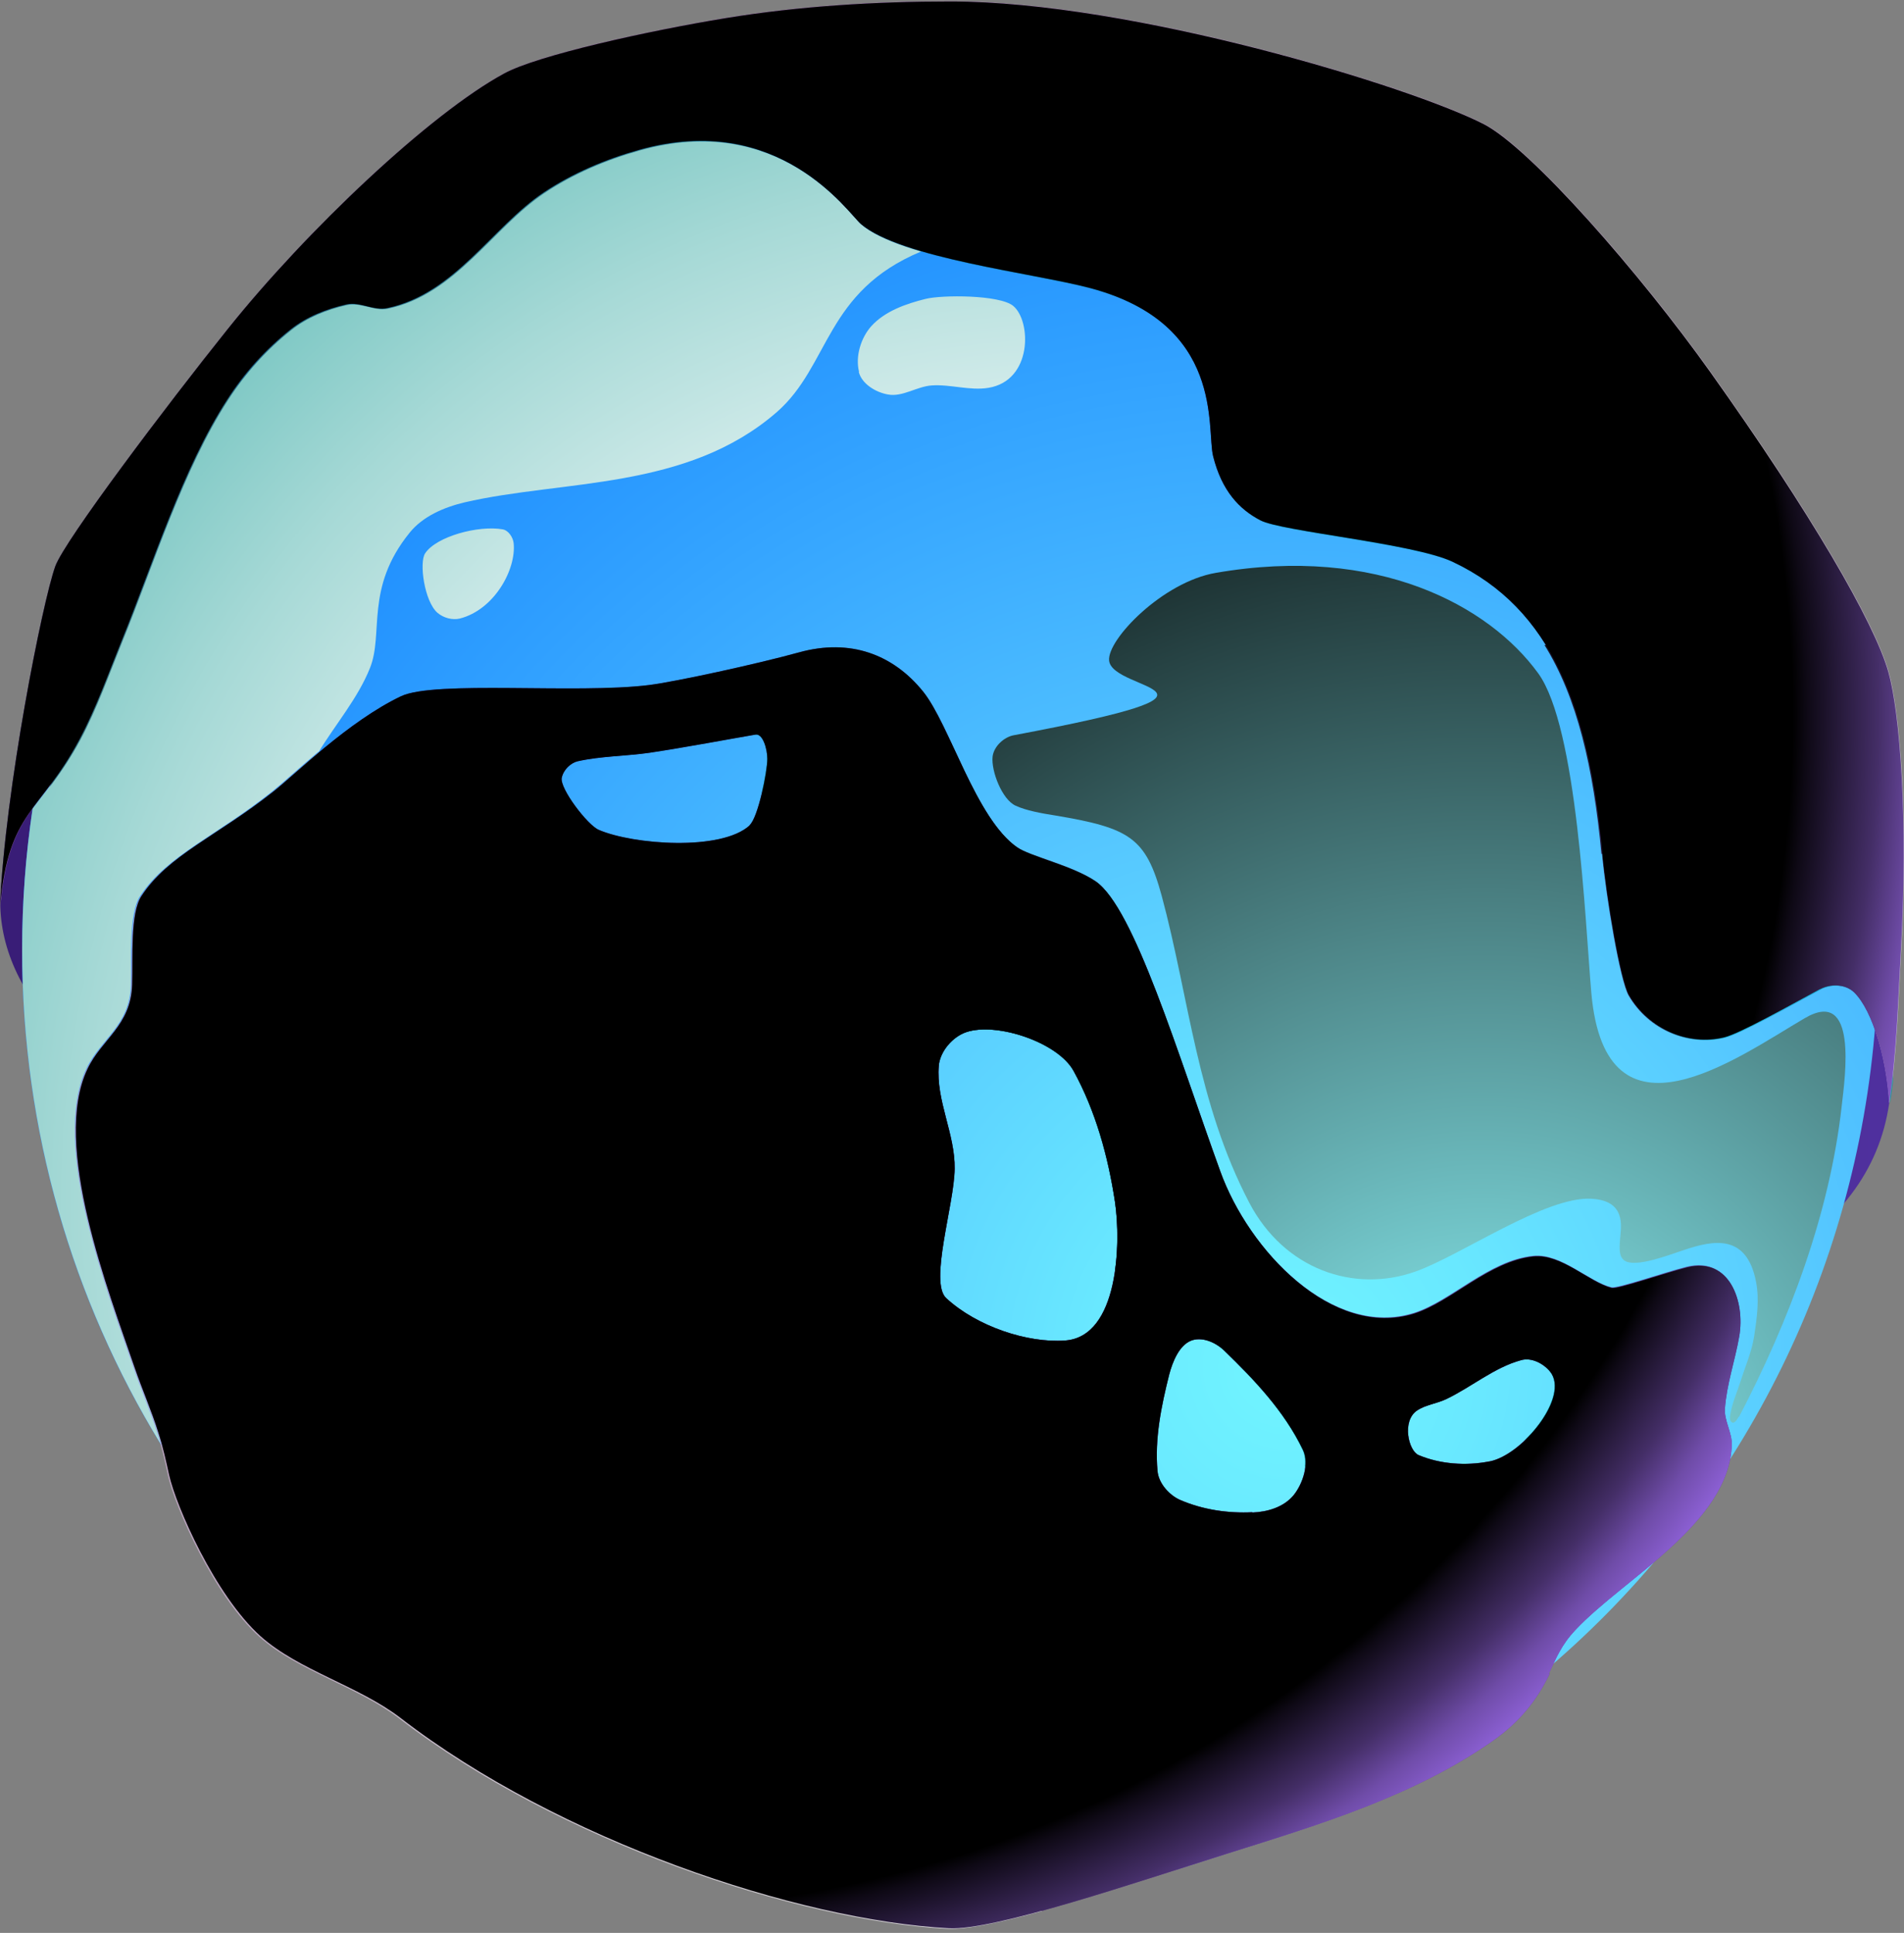
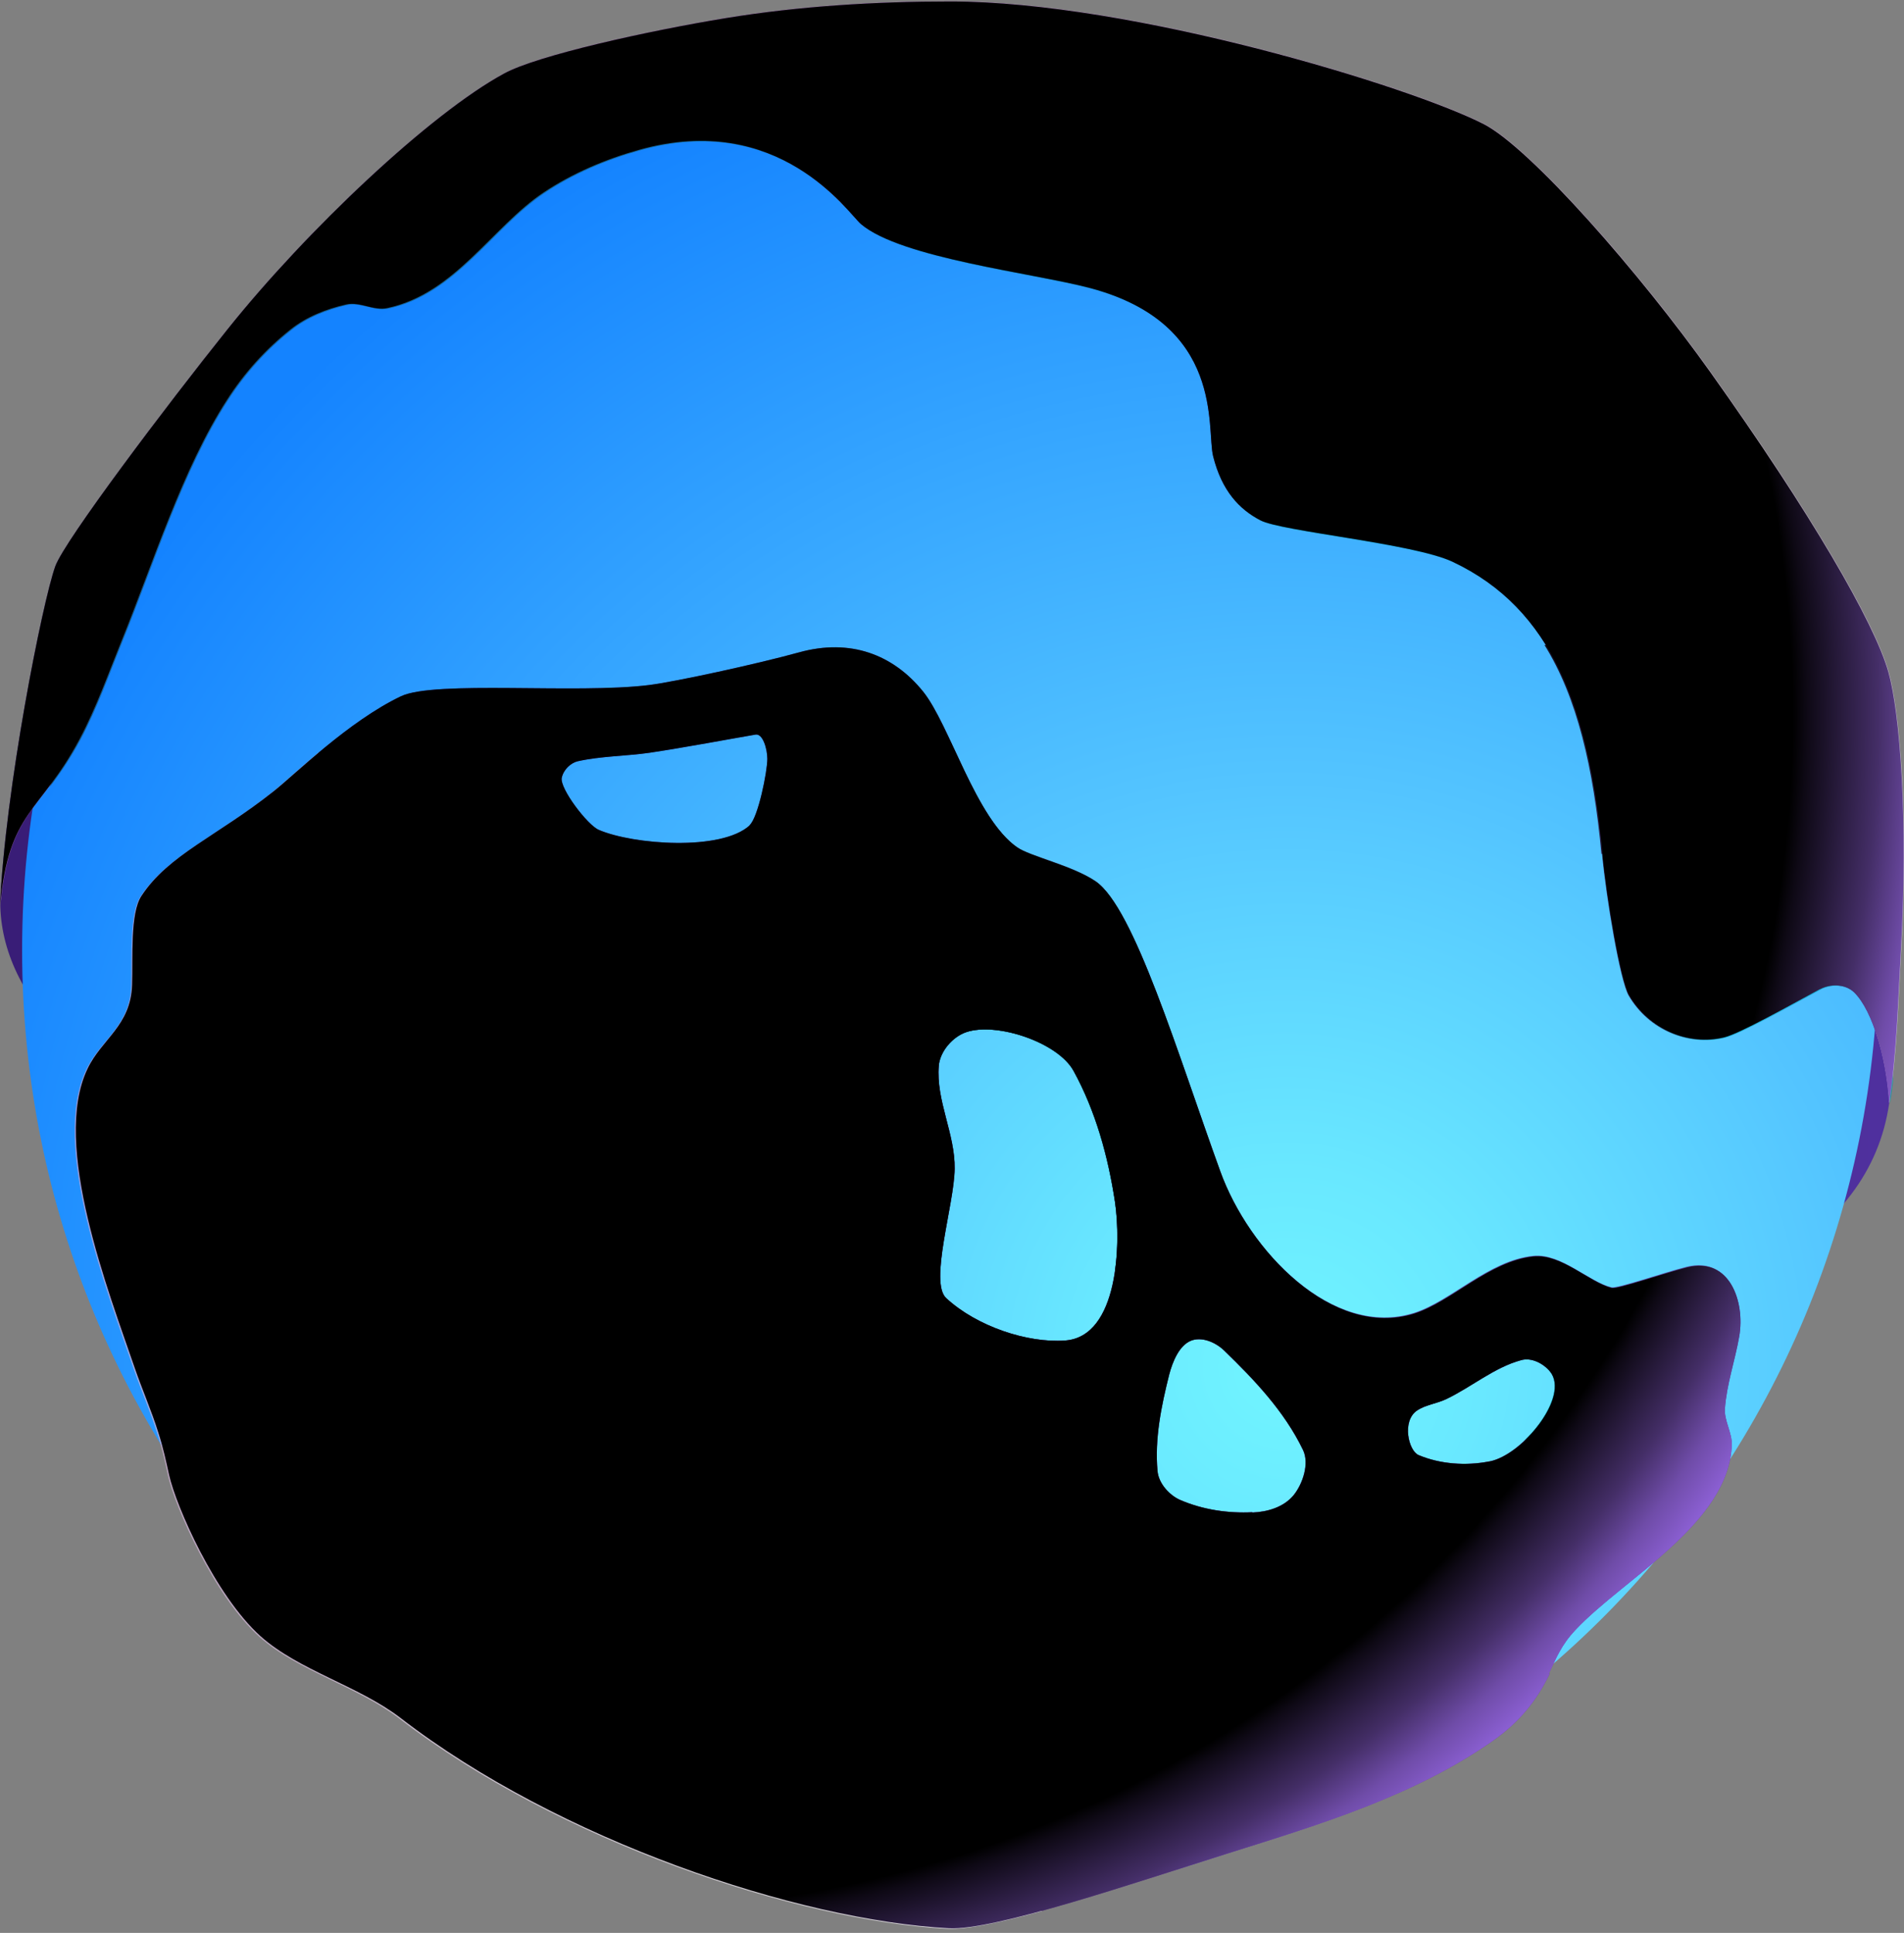
<svg xmlns="http://www.w3.org/2000/svg" width="198" height="201" viewBox="0 0 198 201" fill="none">
  <rect x="0" y="0" width="198" height="201" fill="#808080" stroke="none" />
  <path fill-rule="evenodd" clip-rule="evenodd" d="M196.461 114.75L196.306 107.456L192.95 94.817L175.55 64.54L138.669 28.007L107.225 10.275L72.425 7.917L50.24 18.606L31.162 30.333L16.714 46.776L9.754 62.308L1.583 84.756L0.371 90.415L0.029 94.188C0.557 114.97 40.608 129.809 83.362 136.003C134.909 143.454 192.328 143.391 196.461 114.718V114.75Z" fill="url(#paint0_linear_1111_52548)" />
  <path fill-rule="evenodd" clip-rule="evenodd" d="M98.805 196.462C45.487 196.462 2.299 152.729 2.299 98.809C2.299 44.89 45.519 1.157 98.805 1.157C152.093 1.157 195.312 44.89 195.312 98.809C195.312 152.729 152.093 196.462 98.805 196.462Z" fill="url(#paint1_radial_1111_52548)" />
  <path fill-rule="evenodd" clip-rule="evenodd" d="M161.046 174.077C161.822 172.442 162.351 171.059 163.842 169.487C168.845 164.142 179.813 158.42 180.092 150.245C180.123 148.956 179.284 147.73 179.378 146.472C179.564 143.926 180.434 141.474 180.869 138.958C181.49 135.311 179.844 130.69 175.463 131.79C173.07 132.387 168.223 134.085 167.602 133.928C165.24 133.331 162.382 130.375 159.492 130.658C154.863 131.13 150.948 135.374 147.064 136.6C138.612 139.241 129.881 130.092 126.898 121.792C122.517 109.719 117.95 94.376 113.942 91.673C111.518 90.038 107.137 89.094 105.801 88.151C101.451 85.102 98.779 75.355 95.983 71.897C92.876 68.061 88.432 66.364 83.088 67.841C78.769 69.036 70.256 70.891 67.49 71.237C59.878 72.18 45.243 70.734 41.701 72.4C36.233 75.009 30.702 80.511 28.434 82.303C22.53 86.988 17.497 88.906 14.701 93.182C13.52 94.974 13.831 99.596 13.737 102.394C13.613 106.669 10.568 108.053 9.108 111.134C5.317 119.025 11.345 134.431 14.017 142.26C14.794 144.523 15.757 146.693 16.472 148.988C16.969 150.528 17.279 151.974 17.59 153.389C18.305 156.596 22.375 165.902 27.098 170.147C31.075 173.699 37.289 175.303 41.639 178.636C58.138 191.369 82.933 199.669 98.686 200.518C103.409 200.769 118.323 195.676 127.613 192.752C137.307 189.702 147.157 186.716 155.329 180.962C157.939 179.107 159.772 176.938 161.17 174.014L161.046 174.077ZM189.258 102.865C190.315 102.299 191.868 102.299 192.8 103.18C194.789 105.097 196.218 110.348 196.436 114.75C197.244 109.562 197.368 104.217 197.679 98.809C198.455 85.196 197.554 74.035 196.374 69.885C194.913 64.729 188.295 53.347 177.855 38.696C170.585 28.478 159.212 15.462 154.303 12.915C146.722 9.017 117.732 0.151 98.81 0.151C91.136 0.151 83.181 0.623 75.507 1.88C67.428 3.201 55.932 5.747 52.452 7.634C44.778 11.784 31.914 23.919 23.649 34.263C17.404 42.06 6.715 56.208 5.752 58.881C4.416 62.591 0.532 82.115 0.004 94.188C0.936 84.19 4.136 84.63 8.269 76.864C10.009 73.595 11.252 70.073 12.65 66.615C15.881 58.661 18.988 48.694 23.618 41.557C25.389 38.791 27.626 36.307 30.205 34.263C31.852 32.943 33.934 32.125 36.015 31.654C37.414 31.339 38.874 32.345 40.272 32.031C47.294 30.553 51.178 23.605 56.522 20.021C59.536 18.009 62.954 16.562 66.434 15.588C81.006 11.469 88.184 22.128 89.52 23.291C93.683 26.843 107.479 28.384 113.383 29.956C127.396 33.697 125.438 44.576 126.153 47.437C127.054 51.052 128.887 52.97 131.062 54.102C133.268 55.265 146.939 56.491 151.041 58.409C161.45 63.314 165.209 73.626 166.638 88.749C167.073 93.37 168.503 101.922 169.404 103.494C171.486 107.078 175.618 108.776 179.316 107.864C180.962 107.455 185.965 104.626 189.289 102.834L189.258 102.865ZM77.961 85.793C78.831 85.007 79.795 80.26 79.795 78.908C79.795 77.902 79.329 76.236 78.552 76.393C75.973 76.833 71.312 77.713 67.553 78.279C65.16 78.625 62.488 78.625 60.096 79.159C59.381 79.317 58.604 80.008 58.418 80.889C58.2 81.989 61.09 85.793 62.27 86.296C65.844 87.837 75.01 88.529 77.961 85.825V85.793ZM110.773 139.398C116.334 138.99 116.583 129.243 115.961 125.03C115.247 120.283 113.942 115.536 111.643 111.354C110.027 108.399 103.657 106.261 100.488 107.33C99.09 107.801 97.754 109.31 97.629 110.82C97.319 114.435 99.338 117.925 99.276 121.541C99.245 125.219 96.604 133.362 98.406 134.997C101.607 137.952 106.889 139.681 110.741 139.398H110.773ZM130.223 157.288C131.777 157.225 133.486 156.753 134.542 155.464C135.474 154.301 136.189 152.195 135.505 150.78C133.548 146.724 130.41 143.454 127.333 140.467C126.401 139.556 124.941 138.958 123.822 139.43C122.642 139.933 121.958 141.536 121.585 142.951C120.777 146.19 120.063 149.585 120.374 152.981C120.498 154.301 121.647 155.496 122.704 155.967C125.096 157.005 127.737 157.382 130.254 157.256L130.223 157.288ZM154.894 151.974C158.342 151.314 163.283 145.215 161.201 142.637C160.517 141.788 159.244 141.128 158.187 141.442C155.391 142.197 153.029 144.24 150.388 145.498C149.394 145.969 148.275 146.064 147.343 146.693C145.759 147.793 146.473 150.874 147.53 151.314C149.767 152.257 152.439 152.446 154.863 151.974H154.894Z" fill="url(#paint2_radial_1111_52548)" />
  <path style="mix-blend-mode:screen" fill-rule="evenodd" clip-rule="evenodd" d="M166.597 88.78C167.032 93.402 168.462 101.953 169.363 103.525C171.445 107.11 175.577 108.807 179.274 107.896C180.921 107.487 185.924 104.657 189.248 102.865C189.559 102.677 189.932 102.582 190.305 102.519C190.305 97.583 189.248 93.37 184.992 88.591C182.661 85.982 179.772 86.328 175.577 80.511C174.334 78.782 173.775 76.613 172.346 75.041C170.108 72.557 167.685 70.105 164.733 68.533C163.459 67.841 162.061 67.401 160.601 67.055C164.019 72.526 165.696 79.82 166.535 88.812L166.597 88.78ZM110.763 139.398C116.324 138.99 116.573 129.243 115.951 125.03C115.237 120.283 113.932 115.536 111.633 111.354C110.017 108.399 103.647 106.261 100.478 107.33C99.08 107.801 97.744 109.31 97.62 110.82C97.309 114.435 99.328 117.925 99.266 121.541C99.235 125.219 96.594 133.362 98.396 134.997C101.597 137.952 106.879 139.681 110.731 139.398H110.763ZM130.213 157.288C131.767 157.225 133.476 156.753 134.532 155.464C135.464 154.301 136.179 152.195 135.495 150.78C133.538 146.724 130.4 143.454 127.323 140.467C126.391 139.556 124.931 138.958 123.812 139.43C122.632 139.933 121.948 141.536 121.575 142.951C120.767 146.19 120.053 149.585 120.364 152.981C120.488 154.301 121.637 155.496 122.694 155.967C125.086 157.005 127.727 157.382 130.244 157.256L130.213 157.288ZM154.884 151.974C158.332 151.314 163.273 145.215 161.191 142.637C160.507 141.788 159.234 141.128 158.177 141.442C155.381 142.197 153.019 144.24 150.378 145.498C149.384 145.969 148.265 146.064 147.333 146.693C145.749 147.793 146.463 150.874 147.52 151.314C149.757 152.257 152.429 152.446 154.853 151.974H154.884ZM122.321 194.45C124.154 193.852 125.894 193.287 127.479 192.784C137.173 189.734 147.023 186.747 155.194 180.994C157.804 179.139 159.637 176.969 161.036 174.045C161.191 173.699 161.377 173.354 161.533 173.008C162.092 171.813 162.682 170.681 163.832 169.455C165.945 167.223 169.083 164.896 172.035 162.381C175.67 159.269 179.057 155.81 179.865 151.754C179.958 151.251 180.02 150.748 180.051 150.214C180.082 148.925 179.243 147.699 179.337 146.441C179.523 143.894 180.393 141.442 180.828 138.927C181.17 137.04 180.859 134.871 179.896 133.362C178.995 132.01 177.534 131.224 175.422 131.727C173.029 132.324 168.182 134.022 167.561 133.865C165.199 133.268 162.341 130.312 159.451 130.595C154.821 131.067 150.906 135.311 147.023 136.537C138.571 139.178 129.84 130.029 126.857 121.729C122.476 109.656 117.909 94.314 113.901 91.61C111.477 89.975 107.096 89.032 105.76 88.088C102.902 86.108 100.758 81.234 98.862 77.147C96.687 79.097 95.041 81.643 93.269 83.97C91.219 86.642 90.069 90.038 87.739 92.459C83.855 96.42 78.324 96.231 75.093 103.808C73.757 106.921 74.72 110.757 73.291 113.838C71.582 117.548 67.667 119.906 65.958 123.616C64.684 126.351 63.752 129.338 63.348 132.387C63.193 133.519 63.13 134.651 63.13 135.751C63.193 142.542 65.368 149.113 66.238 155.842C66.828 160.432 66.144 165.211 67.387 169.675C69.531 177.221 73.943 178.101 78.853 181.937C81.773 184.232 83.948 187.533 87.242 189.231C91.561 191.463 96.377 192.658 101.162 193.538C105.791 194.387 109.116 194.293 113.808 194.01C115.983 193.884 117.722 194.041 119.462 194.198C120.426 194.293 121.389 194.356 122.383 194.387L122.321 194.45ZM82.208 171.624C82.115 172.505 81.028 173.165 80.157 173.322C75.714 174.045 71.271 168.229 70.37 164.11C69.749 161.312 70.246 158.325 69.718 155.496C69.22 152.823 67.791 150.34 67.263 147.667C65.399 138.267 64.995 131.161 70.494 123.27C74.005 118.239 78.293 119.308 78.48 125.754C78.542 128.206 77.796 130.658 76.926 132.922C74.037 140.467 70.494 142.039 70.619 151.188C70.619 152.635 70.836 154.175 71.644 155.37C72.607 156.753 75.497 157.854 75.652 158.514C75.87 159.457 76.149 162.067 77.081 163.481C78.138 165.116 79.598 164.959 80.81 166.468C81.928 167.852 82.395 169.832 82.239 171.624H82.208ZM168.617 155.496C170.108 156.219 168.679 161.061 167.716 162.098C166.442 163.45 164.422 163.67 162.807 164.582C161.564 165.305 160.135 165.839 159.202 166.94C158.643 167.6 156.655 174.611 155.132 176.781C154.045 178.384 150.285 180.773 149.166 179.673C148.576 179.107 149.011 176.057 149.384 175.334C150.161 173.857 152.149 172.819 152.46 170.084C152.584 169.078 151.745 164.991 152.211 162.507C152.522 160.778 153.206 158.797 154.666 157.822C156.251 156.722 158.519 157.476 160.352 156.911C161.533 156.533 162.372 155.276 163.584 155.087C165.23 154.804 167.095 154.804 168.617 155.559V155.496Z" fill="url(#paint3_radial_1111_52548)" />
  <path style="mix-blend-mode:multiply" opacity="0.7" fill-rule="evenodd" clip-rule="evenodd" d="M113.414 25.963C117.018 27.158 138.519 31.119 144.081 37.439C146.691 40.394 148.711 46.085 151.041 47.091C151.911 47.468 155.422 47.846 159.306 48.443C162.382 48.914 165.675 49.543 168.068 50.486C171.89 51.964 175.308 54.542 178.135 57.529C189.072 69.068 184.256 71.3 188.326 84.662C189.321 87.9 191.993 90.384 193.236 93.528C194.603 96.955 195.162 99.973 195.286 102.74C195.286 103.023 195.286 103.306 195.286 103.557C195.286 104.878 195.224 106.167 195.1 107.393C195.846 109.625 196.343 112.297 196.467 114.718C197.275 109.531 197.399 104.186 197.71 98.778C198.487 85.165 197.586 74.004 196.405 69.853C194.944 64.697 188.326 53.316 177.886 38.665C170.616 28.447 159.244 15.431 154.334 12.884C146.753 8.986 117.764 0.12 98.841 0.12C91.167 0.12 83.213 0.591 75.538 1.849C67.46 3.169 55.963 5.716 52.483 7.602C44.809 11.752 31.945 23.888 23.68 34.232C17.435 42.029 6.747 56.177 5.783 58.849C4.447 62.559 0.563 82.084 0.035 94.157C0.563 88.686 1.744 86.328 3.391 84.064C4.758 82.178 6.436 80.355 8.3 76.865C10.04 73.595 11.283 70.074 12.681 66.615C15.912 58.661 19.02 48.694 23.649 41.558C25.42 38.791 27.657 36.307 30.236 34.264C31.883 32.943 33.965 32.126 36.047 31.654C37.445 31.34 38.905 32.346 40.303 32.031C47.325 30.554 51.209 23.605 56.554 20.021C59.568 18.009 62.985 16.563 66.465 15.588C77.496 12.476 84.3 17.82 87.501 21.122C90.079 23.763 95.268 25.523 96.635 25.775C98.22 26.058 99.867 25.932 101.545 25.649C104.217 25.209 110.897 25.083 113.445 25.901L113.414 25.963ZM30.92 139.713C30.143 134.777 26.756 130.375 26.539 125.376C26.477 123.71 26.756 122.421 27.253 121.226C29.087 116.919 33.499 113.964 31.417 98.244C31.044 95.383 30.64 92.49 30.889 89.629C31.231 85.762 32.101 81.958 33.126 78.248C31.075 79.977 29.366 81.549 28.341 82.367C22.438 87.051 17.404 88.969 14.607 93.245C13.427 95.037 13.738 99.659 13.644 102.457C13.551 106.418 10.879 107.896 9.325 110.568C9.201 110.757 9.108 110.977 8.984 111.197C5.193 119.088 11.221 134.494 13.893 142.323C14.67 144.586 15.633 146.756 16.348 149.051C16.472 149.428 16.596 149.805 16.689 150.183C17 151.314 17.249 152.383 17.466 153.452C18.181 156.659 22.251 165.965 26.974 170.21C30.951 173.763 37.165 175.366 41.515 178.699C58.014 191.432 82.809 199.732 98.562 200.581C100.488 200.675 104.124 199.889 108.38 198.726C102.446 198.003 95.703 197.185 89.24 196.022C82.622 194.827 76.346 193.287 71.623 191.149C69.479 190.174 68.361 187.69 66.465 186.307C63.265 184.012 59.568 182.534 56.398 180.176C53.757 178.196 51.8 175.397 49.19 173.385C47.077 171.782 44.809 170.461 43.131 168.418C41.111 165.997 40.21 163.325 38.626 160.589C36.109 156.219 33.561 153.452 31.79 148.705C30.827 146.095 31.324 142.448 30.889 139.713H30.92Z" fill="url(#paint4_radial_1111_52548)" />
-   <path style="mix-blend-mode:screen" fill-rule="evenodd" clip-rule="evenodd" d="M180.836 147.353C186.025 137.418 190.281 126.225 191.524 115.001C191.866 111.983 193.233 102.614 187.671 105.884C180.68 109.971 166.978 120 165.487 103.274C164.834 95.697 164.026 75.607 159.956 70.01C154.86 62.999 143.271 56.648 126.43 59.572C120.9 60.516 115.12 66.521 115.338 68.69C115.649 71.991 131.371 71.582 105.426 76.456C104.401 76.644 103.344 77.619 103.22 78.688C103.065 80.197 104.214 83.152 105.613 83.781C106.7 84.284 108.223 84.567 109.838 84.819C117.482 86.108 119.16 87.114 120.806 93.15C123.665 103.746 124.473 114.655 129.91 125.062C133.545 132.01 140.816 134.494 147.186 132.23C151.909 130.564 160.671 124.402 165.487 124.653C168.438 124.81 168.687 126.602 168.532 128.174C168.407 129.652 168.283 130.595 168.904 131.067C170.054 131.916 173.783 130.407 175.181 129.967C178.257 128.929 181.644 128.332 182.607 133.268C182.98 135.123 182.7 137.072 182.42 138.927C182.172 140.562 181.488 142.102 180.991 143.674C180.649 144.743 180.183 145.781 179.966 146.913C179.904 147.258 179.81 147.762 180.121 147.919C180.401 148.044 180.649 147.604 180.805 147.321L180.836 147.353Z" fill="url(#paint5_radial_1111_52548)" />
-   <path style="mix-blend-mode:multiply" fill-rule="evenodd" clip-rule="evenodd" d="M33.126 78.216C34.897 75.293 37.196 72.651 38.47 69.476C39.93 65.861 37.911 61.176 42.602 55.391C43.97 53.693 46.176 52.75 48.288 52.247C58.573 49.858 71.405 51.021 80.789 42.846C86.32 38.005 85.791 30.302 95.796 26.152C93.124 25.366 90.856 24.454 89.551 23.322C88.215 22.19 81.069 11.501 66.465 15.619C62.985 16.594 59.567 18.04 56.553 20.052C51.209 23.637 47.325 30.585 40.303 32.062C38.905 32.346 37.445 31.371 36.046 31.685C33.965 32.157 31.914 32.974 30.236 34.295C27.688 36.338 25.451 38.853 23.649 41.589C19.02 48.726 15.943 58.692 12.681 66.647C11.283 70.073 10.04 73.626 8.3 76.896C6.436 80.386 4.758 82.241 3.391 84.096C2.676 88.874 2.303 93.779 2.303 98.778C2.303 117.611 7.585 135.217 16.689 150.12C16.596 149.742 16.472 149.365 16.347 148.988C15.633 146.724 14.669 144.523 13.893 142.26C11.221 134.431 5.224 119.025 8.983 111.134C10.444 108.053 13.52 106.67 13.613 102.394C13.675 99.596 13.396 94.942 14.576 93.182C17.373 88.937 22.437 86.988 28.31 82.303C29.335 81.486 31.044 79.914 33.095 78.185L33.126 78.216ZM89.334 38.665C88.93 37.062 89.52 35.144 90.607 33.917C92.037 32.346 94.212 31.591 96.231 31.088C97.94 30.648 103.968 30.648 105.366 31.811C107.262 33.383 107.386 39.577 102.787 40.331C100.861 40.646 98.872 39.954 96.915 40.08C95.361 40.174 93.87 41.306 92.347 41.023C91.073 40.803 89.613 39.922 89.302 38.665H89.334ZM47.822 64.32C47.046 64.508 46.114 64.257 45.492 63.723C44.125 62.528 43.566 58.472 44.218 57.529C45.399 55.768 49.78 54.605 52.266 55.045C52.856 55.139 53.353 55.863 53.415 56.491C53.695 59.227 51.396 63.408 47.822 64.32Z" fill="url(#paint6_radial_1111_52548)" />
  <path style="mix-blend-mode:screen" opacity="0.6" fill-rule="evenodd" clip-rule="evenodd" d="M168.996 93.685C168.561 82.021 170.426 72.023 165.392 60.421C162.596 54.008 154.393 52.058 148.117 52.058C145.413 52.058 142.834 52.719 140.131 52.844C136.962 53.002 129.536 52.058 128.915 48.16C128.262 44.104 129.629 39.671 128.014 35.898C127.361 34.326 126.305 32.974 125.093 31.748C120.556 27.284 118.723 27.913 112.602 26.969C108.408 26.34 95.824 24.926 92.189 22.851C87 19.864 83.861 13.985 76.218 11.375C71.806 9.866 57.296 14.928 53.536 18.669C48.875 23.322 46.856 27.252 42.444 29.107C40.051 30.113 38.746 26.435 32.532 29.767C30.605 30.805 28.586 32.188 27.125 33.823C14.852 47.154 13.33 64.854 5.158 81.863C6.121 80.574 7.209 79.065 8.359 76.927C10.099 73.658 11.341 70.136 12.74 66.678C15.971 58.724 19.078 48.757 23.708 41.62C25.479 38.854 27.716 36.37 30.295 34.326C31.942 33.006 34.023 32.188 36.105 31.717C37.503 31.402 38.964 32.408 40.362 32.094C47.384 30.616 51.268 23.668 56.612 20.084C59.626 18.072 63.044 16.625 66.524 15.651C81.096 11.532 88.273 22.19 89.61 23.354C93.773 26.906 107.569 28.447 113.472 30.019C127.485 33.76 125.528 44.639 126.242 47.5C127.144 51.115 128.977 53.033 131.152 54.165C133.358 55.328 147.029 56.554 151.13 58.472C161.539 63.377 165.299 73.689 166.728 88.812C167.163 93.433 168.592 101.985 169.494 103.557C171.575 107.141 175.708 108.839 179.405 107.927C181.052 107.518 186.054 104.689 189.379 102.897C190.435 102.331 191.989 102.331 192.921 103.211C194.91 105.129 196.339 110.379 196.556 114.781C196.681 113.995 196.774 113.24 196.867 112.454C196.743 109.122 196.588 105.066 195.718 102.331C194.879 99.627 191.181 97.395 188.82 99.124C186.086 101.136 183.942 104.563 180.959 106.418C180.151 106.921 179.25 107.204 178.318 107.33C170.954 108.21 169.307 98.81 169.09 93.685H168.996Z" fill="url(#paint7_radial_1111_52548)" />
-   <path style="mix-blend-mode:screen" fill-rule="evenodd" clip-rule="evenodd" d="M78.544 76.392C79.352 76.267 79.818 77.933 79.787 78.908C79.787 79.568 79.539 81.046 79.197 82.492C80.067 80.103 81.216 76.55 80.657 74.6C80.377 73.563 78.016 72.934 76.587 73.343C73.977 74.034 71.491 75.229 68.912 76.047C66.768 76.738 61.611 77.713 60.057 78.436C59.498 78.688 59.063 79.159 58.69 79.631C58.566 79.788 58.503 80.165 58.472 80.511C58.752 79.82 59.436 79.285 60.026 79.128C62.418 78.593 65.091 78.625 67.483 78.248C71.243 77.682 75.903 76.801 78.482 76.361L78.544 76.392Z" fill="url(#paint8_radial_1111_52548)" />
  <path style="mix-blend-mode:screen" fill-rule="evenodd" clip-rule="evenodd" d="M163.814 142.322C163.037 139.744 158.967 138.235 157.041 139.807C154.213 142.102 151.386 144.366 148.247 146.221C148.931 145.969 149.677 145.812 150.36 145.466C153.001 144.177 155.363 142.134 158.159 141.41C159.247 141.127 160.521 141.756 161.173 142.605C162.571 144.335 160.8 147.667 158.439 149.868C160.831 147.982 164.467 144.523 163.783 142.291L163.814 142.322Z" fill="url(#paint9_radial_1111_52548)" />
-   <path style="mix-blend-mode:screen" fill-rule="evenodd" clip-rule="evenodd" d="M131.088 140.152C129.41 137.48 127.639 135.122 126.334 134.179C125.899 133.864 125.122 133.833 124.718 134.179C123.972 134.839 123.972 136.065 123.351 136.851C122.978 137.323 122.108 137.354 121.86 137.889C121.611 138.455 121.394 139.115 121.207 139.807C120.524 142.542 120.368 146.032 120.337 149.05C120.555 146.944 120.99 144.9 121.518 142.888C121.797 141.819 122.264 140.593 123.009 139.869C123.227 139.649 123.475 139.461 123.755 139.366C124.687 138.958 125.899 139.366 126.8 140.027C126.955 140.152 127.111 140.278 127.266 140.404C130.342 143.391 133.48 146.629 135.438 150.717C135.748 151.346 135.779 152.069 135.655 152.792C135.842 152.069 136.059 151.283 135.997 150.748C135.779 148.704 133.511 144.051 131.057 140.121L131.088 140.152Z" fill="url(#paint10_radial_1111_52548)" />
  <path style="mix-blend-mode:screen" fill-rule="evenodd" clip-rule="evenodd" d="M115.985 132.105C117.538 127.577 118.471 122.735 118.098 119.308C117.942 117.799 117.134 116.447 116.731 115.001C116.171 112.895 116.171 110.631 115.239 108.682C112.878 103.714 104.861 102.74 100.294 104.783C98.212 105.695 97.777 108.273 97.684 110.474C97.964 109.09 99.175 107.77 100.48 107.33C103.65 106.261 109.988 108.399 111.635 111.354C113.934 115.536 115.239 120.315 115.954 125.031C116.202 126.791 116.327 129.495 115.954 132.105H115.985Z" fill="url(#paint11_radial_1111_52548)" />
  <path style="mix-blend-mode:screen" fill-rule="evenodd" clip-rule="evenodd" d="M161.046 174.077C161.822 172.442 162.351 171.059 163.842 169.487C168.845 164.142 179.813 158.42 180.092 150.245C180.123 148.956 179.284 147.73 179.378 146.472C179.564 143.926 180.434 141.474 180.869 138.958C181.49 135.311 179.844 130.69 175.463 131.79C173.07 132.387 168.223 134.085 167.602 133.928C165.24 133.331 162.382 130.375 159.492 130.658C154.863 131.13 150.948 135.374 147.064 136.6C138.612 139.241 129.881 130.092 126.898 121.792C122.517 109.719 117.95 94.376 113.942 91.673C111.518 90.038 107.137 89.094 105.801 88.151C101.451 85.102 98.779 75.355 95.983 71.897C92.876 68.061 88.432 66.364 83.088 67.841C78.769 69.036 70.256 70.891 67.49 71.237C59.878 72.18 45.243 70.734 41.701 72.4C36.233 75.009 30.702 80.511 28.434 82.303C22.53 86.988 17.497 88.906 14.701 93.182C13.52 94.974 13.831 99.596 13.737 102.394C13.613 106.669 10.568 108.053 9.108 111.134C5.317 119.025 11.345 134.431 14.017 142.26C14.794 144.523 15.757 146.693 16.472 148.988C16.969 150.528 17.279 151.974 17.59 153.389C18.305 156.596 22.375 165.902 27.098 170.147C31.075 173.699 37.289 175.303 41.639 178.636C58.138 191.369 82.933 199.669 98.686 200.518C103.409 200.769 118.323 195.676 127.613 192.752C137.307 189.702 147.157 186.716 155.329 180.962C157.939 179.107 159.772 176.938 161.17 174.014L161.046 174.077ZM189.258 102.865C190.315 102.299 191.868 102.299 192.8 103.18C194.789 105.097 196.218 110.348 196.436 114.75C197.244 109.562 197.368 104.217 197.679 98.809C198.455 85.196 197.554 74.035 196.374 69.885C194.913 64.729 188.295 53.347 177.855 38.696C170.585 28.478 159.212 15.462 154.303 12.915C146.722 9.017 117.732 0.151 98.81 0.151C91.136 0.151 83.181 0.623 75.507 1.88C67.428 3.201 55.932 5.747 52.452 7.634C44.777 11.784 31.914 23.919 23.649 34.263C17.404 42.06 6.715 56.208 5.752 58.881C4.416 62.591 0.532 82.115 0.004 94.188C0.936 84.19 4.136 84.63 8.269 76.864C10.009 73.595 11.252 70.073 12.65 66.615C15.881 58.661 18.988 48.694 23.618 41.557C25.389 38.791 27.626 36.307 30.205 34.263C31.852 32.943 33.934 32.125 36.015 31.654C37.414 31.339 38.874 32.345 40.272 32.031C47.294 30.553 51.178 23.605 56.522 20.021C59.536 18.009 62.954 16.562 66.434 15.588C81.006 11.469 88.184 22.128 89.52 23.291C93.683 26.843 107.479 28.384 113.383 29.956C127.396 33.697 125.438 44.576 126.153 47.437C127.054 51.052 128.887 52.97 131.062 54.102C133.268 55.265 146.939 56.491 151.041 58.409C161.45 63.314 165.209 73.626 166.638 88.749C167.073 93.37 168.503 101.922 169.404 103.494C171.486 107.078 175.618 108.776 179.316 107.864C180.962 107.455 185.965 104.626 189.289 102.834L189.258 102.865ZM77.961 85.793C78.831 85.007 79.795 80.26 79.795 78.908C79.795 77.902 79.329 76.236 78.552 76.393C75.973 76.833 71.312 77.713 67.553 78.279C65.16 78.625 62.488 78.625 60.096 79.159C59.381 79.317 58.604 80.008 58.418 80.889C58.2 81.989 61.09 85.793 62.27 86.296C65.844 87.837 75.01 88.529 77.961 85.825V85.793ZM110.773 139.398C116.334 138.99 116.583 129.243 115.961 125.03C115.247 120.283 113.942 115.536 111.643 111.354C110.027 108.399 103.657 106.261 100.488 107.33C99.09 107.801 97.754 109.31 97.629 110.82C97.319 114.435 99.338 117.925 99.276 121.541C99.245 125.219 96.604 133.362 98.406 134.997C101.607 137.952 106.889 139.681 110.741 139.398H110.773ZM130.223 157.288C131.777 157.225 133.486 156.753 134.542 155.464C135.474 154.301 136.189 152.195 135.505 150.78C133.548 146.724 130.41 143.454 127.333 140.467C126.401 139.556 124.941 138.958 123.822 139.43C122.642 139.933 121.958 141.536 121.585 142.951C120.777 146.19 120.063 149.585 120.374 152.981C120.498 154.301 121.647 155.496 122.704 155.967C125.096 157.005 127.737 157.382 130.254 157.256L130.223 157.288ZM154.894 151.974C158.342 151.314 163.283 145.215 161.201 142.637C160.517 141.788 159.244 141.128 158.187 141.442C155.391 142.197 153.029 144.24 150.388 145.498C149.394 145.969 148.275 146.064 147.343 146.693C145.759 147.793 146.473 150.874 147.53 151.314C149.767 152.257 152.439 152.446 154.863 151.974H154.894Z" fill="url(#paint12_radial_1111_52548)" />
  <defs>
    <linearGradient id="paint0_linear_1111_52548" x1="196.461" y1="74.066" x2="0.029" y2="74.066" gradientUnits="userSpaceOnUse">
      <stop stop-color="#4F309E" />
      <stop offset="0.33" stop-color="#47298F" />
      <stop offset="1" stop-color="#391D77" />
    </linearGradient>
    <radialGradient id="paint1_radial_1111_52548" cx="0" cy="0" r="1" gradientUnits="userSpaceOnUse" gradientTransform="translate(133.823 142.668) rotate(180) scale(157.593 159.463)">
      <stop stop-color="#71F5FF" />
      <stop offset="0.13" stop-color="#69E8FF" />
      <stop offset="0.36" stop-color="#56C8FF" />
      <stop offset="0.38" stop-color="#54C5FF" />
      <stop offset="0.92" stop-color="#1483FF" />
    </radialGradient>
    <radialGradient id="paint2_radial_1111_52548" cx="0" cy="0" r="1" gradientUnits="userSpaceOnUse" gradientTransform="translate(127.924 145.781) rotate(180) scale(155.791 157.64)">
      <stop stop-color="#7A369E" />
      <stop offset="0.23" stop-color="#6D349E" />
      <stop offset="0.63" stop-color="#4F309E" />
      <stop offset="1" stop-color="#33128A" />
    </radialGradient>
    <radialGradient id="paint3_radial_1111_52548" cx="0" cy="0" r="1" gradientUnits="userSpaceOnUse" gradientTransform="translate(166.256 186.15) rotate(180) scale(138.236 139.876)">
      <stop stop-color="#8D6EFF" />
      <stop offset="1" />
    </radialGradient>
    <radialGradient id="paint4_radial_1111_52548" cx="0" cy="0" r="1" gradientUnits="userSpaceOnUse" gradientTransform="translate(123.357 127.294) rotate(180) scale(163.217 165.154)">
      <stop offset="0.45" stop-color="white" />
      <stop offset="0.5" stop-color="#F8F3F8" />
      <stop offset="0.58" stop-color="#E6D6E8" />
      <stop offset="0.69" stop-color="#C9A6CD" />
      <stop offset="0.83" stop-color="#A263A7" />
      <stop offset="0.97" stop-color="#700F78" />
      <stop offset="1" stop-color="#670070" />
    </radialGradient>
    <radialGradient id="paint5_radial_1111_52548" cx="0" cy="0" r="1" gradientUnits="userSpaceOnUse" gradientTransform="translate(154.239 155.181) rotate(180) scale(124.005 125.477)">
      <stop stop-color="#91FBFF" />
      <stop offset="1" />
    </radialGradient>
    <radialGradient id="paint6_radial_1111_52548" cx="0" cy="0" r="1" gradientUnits="userSpaceOnUse" gradientTransform="translate(112.481 124.968) rotate(180) scale(154.796 156.634)">
      <stop offset="0.33" stop-color="white" />
      <stop offset="0.4" stop-color="#F3FAFA" />
      <stop offset="0.52" stop-color="#D6EDEC" />
      <stop offset="0.68" stop-color="#A6D9D6" />
      <stop offset="0.87" stop-color="#64BDB9" />
      <stop offset="1" stop-color="#35AAA4" />
    </radialGradient>
    <radialGradient id="paint7_radial_1111_52548" cx="0" cy="0" r="1" gradientUnits="userSpaceOnUse" gradientTransform="translate(139.727 94.691) rotate(180) scale(182.667 184.836)">
      <stop stop-color="#00E1FF" />
      <stop offset="1" />
    </radialGradient>
    <radialGradient id="paint8_radial_1111_52548" cx="0" cy="0" r="1" gradientUnits="userSpaceOnUse" gradientTransform="translate(76.121 82.87) rotate(180) scale(19.109 19.337)">
      <stop stop-color="#00E1FF" />
      <stop offset="1" />
    </radialGradient>
    <radialGradient id="paint9_radial_1111_52548" cx="0" cy="0" r="1" gradientUnits="userSpaceOnUse" gradientTransform="translate(167.978 141.568) rotate(180) scale(22.092 22.355)">
      <stop stop-color="#00E1FF" />
      <stop offset="1" />
    </radialGradient>
    <radialGradient id="paint10_radial_1111_52548" cx="0" cy="0" r="1" gradientUnits="userSpaceOnUse" gradientTransform="translate(127.639 147.824) rotate(180) scale(20.507 20.751)">
      <stop stop-color="#00E1FF" />
      <stop offset="1" />
    </radialGradient>
    <radialGradient id="paint11_radial_1111_52548" cx="0" cy="0" r="1" gradientUnits="userSpaceOnUse" gradientTransform="translate(102.997 119.874) rotate(180) scale(21.812 22.071)">
      <stop stop-color="#00E1FF" />
      <stop offset="1" />
    </radialGradient>
    <radialGradient id="paint12_radial_1111_52548" cx="0" cy="0" r="1" gradientUnits="userSpaceOnUse" gradientTransform="translate(62.053 74.066) rotate(180) scale(147.495 149.245)">
      <stop offset="0.04" />
      <stop offset="0.84" />
      <stop offset="0.85" stop-color="#0E0915" />
      <stop offset="0.9" stop-color="#442E67" />
      <stop offset="0.93" stop-color="#6F4CA8" />
      <stop offset="0.96" stop-color="#8E61D7" />
      <stop offset="0.99" stop-color="#A16EF4" />
      <stop offset="1" stop-color="#A973FF" />
    </radialGradient>
  </defs>
</svg>